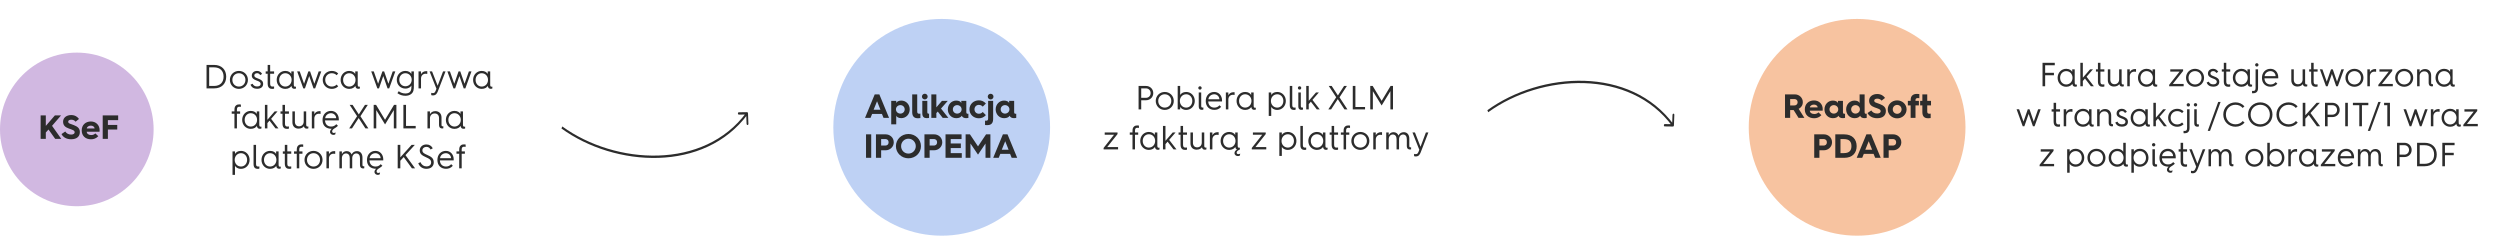
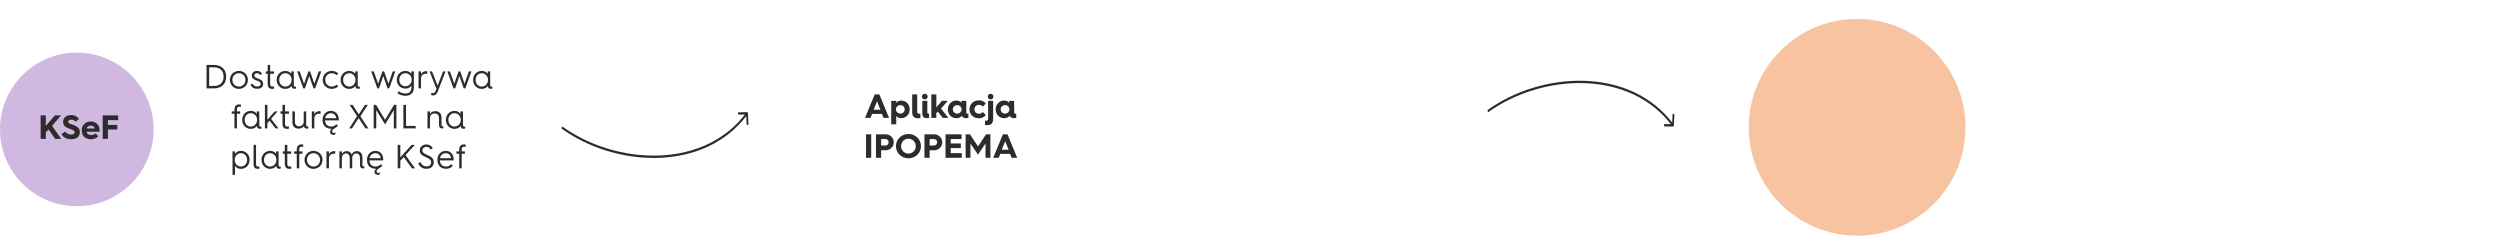
<svg xmlns="http://www.w3.org/2000/svg" width="1188" height="114" viewBox="0 0 1188 114" fill="none">
  <path d="M98.148 42V30.848H101.732C105.348 30.848 107.492 33.136 107.492 36.432C107.492 39.728 105.364 42 101.748 42H98.148ZM99.396 40.848H101.652C104.756 40.848 106.244 39.024 106.244 36.432C106.244 33.824 104.756 32 101.636 32H99.396V40.848ZM109.236 37.968C109.236 35.504 111.156 33.696 113.524 33.696C115.892 33.696 117.812 35.504 117.812 37.968C117.812 40.432 115.892 42.24 113.524 42.24C111.156 42.24 109.236 40.432 109.236 37.968ZM110.42 37.968C110.42 39.776 111.732 41.136 113.524 41.136C115.316 41.136 116.628 39.776 116.628 37.968C116.628 36.16 115.316 34.8 113.524 34.8C111.732 34.8 110.42 36.16 110.42 37.968ZM119.043 40.208L120.051 39.792C120.371 40.576 121.107 41.088 122.131 41.088C123.411 41.088 123.859 40.544 123.859 39.888C123.859 39.04 123.155 38.688 121.923 38.256C120.611 37.776 119.651 37.184 119.651 35.936C119.651 34.608 120.674 33.696 122.163 33.696C123.203 33.696 124.067 34.24 124.547 35.12L123.635 35.696C123.363 35.136 122.803 34.784 122.195 34.784C121.315 34.784 120.835 35.296 120.835 35.872C120.835 36.624 121.523 36.896 122.499 37.264C124.211 37.888 125.043 38.496 125.043 39.904C125.043 41.264 124.051 42.192 122.147 42.192C120.707 42.192 119.507 41.536 119.043 40.208ZM127.194 39.744V35.04H126.25V33.936H127.194V30.848H128.378V33.936H130.25V35.04H128.378V39.744C128.378 40.784 128.73 41.136 129.498 41.136C129.722 41.136 129.946 41.136 130.25 41.088V42.112C130.042 42.208 129.69 42.24 129.354 42.24C128.442 42.24 127.194 41.92 127.194 39.744ZM131.486 37.968C131.486 35.504 133.31 33.696 135.566 33.696C137.15 33.696 138.03 34.448 138.43 35.136V33.936H139.614V40.192C139.614 40.896 139.774 41.2 140.222 41.2C140.334 41.2 140.526 41.184 140.638 41.168V42.064C140.382 42.176 140.142 42.192 139.886 42.192C139.63 42.192 139.31 42.16 139.038 41.968C138.782 41.776 138.558 41.44 138.494 40.816C138.03 41.536 137.118 42.24 135.566 42.24C133.31 42.24 131.486 40.432 131.486 37.968ZM132.67 37.968C132.67 39.776 133.902 41.136 135.566 41.136C137.294 41.136 138.574 39.776 138.574 37.968C138.574 36.16 137.294 34.8 135.566 34.8C133.902 34.8 132.67 36.16 132.67 37.968ZM144.125 42L141.213 33.936H142.429L144.493 39.808L146.525 33.936H147.357L149.373 39.808L151.437 33.936H152.669L149.757 42H148.973L146.941 36.128L144.909 42H144.125ZM153.361 37.968C153.361 35.504 155.281 33.696 157.649 33.696C158.865 33.696 159.921 34.112 160.705 34.912L159.985 35.744C159.377 35.12 158.561 34.8 157.649 34.8C155.857 34.8 154.545 36.16 154.545 37.968C154.545 39.776 155.857 41.136 157.649 41.136C158.561 41.136 159.377 40.816 159.985 40.192L160.705 41.024C159.921 41.824 158.865 42.24 157.649 42.24C155.281 42.24 153.361 40.432 153.361 37.968ZM161.861 37.968C161.861 35.504 163.685 33.696 165.941 33.696C167.525 33.696 168.405 34.448 168.805 35.136V33.936H169.989V40.192C169.989 40.896 170.149 41.2 170.597 41.2C170.709 41.2 170.901 41.184 171.013 41.168V42.064C170.757 42.176 170.517 42.192 170.261 42.192C170.005 42.192 169.685 42.16 169.413 41.968C169.157 41.776 168.933 41.44 168.869 40.816C168.405 41.536 167.493 42.24 165.941 42.24C163.685 42.24 161.861 40.432 161.861 37.968ZM163.045 37.968C163.045 39.776 164.277 41.136 165.941 41.136C167.669 41.136 168.949 39.776 168.949 37.968C168.949 36.16 167.669 34.8 165.941 34.8C164.277 34.8 163.045 36.16 163.045 37.968ZM179.313 42L176.401 33.936H177.617L179.681 39.808L181.713 33.936H182.545L184.561 39.808L186.625 33.936H187.857L184.945 42H184.161L182.129 36.128L180.097 42H179.313ZM189.461 43.344C190.389 44.016 191.349 44.416 192.661 44.416C193.461 44.416 194.165 44.224 194.661 43.824C195.397 43.216 195.493 42.208 195.493 41.328V40.656C195.093 41.344 194.213 42.096 192.629 42.096C190.373 42.096 188.549 40.336 188.549 37.904C188.549 35.472 190.373 33.696 192.629 33.696C194.213 33.696 195.093 34.448 195.493 35.136V33.936H196.677V40.656C196.677 42.4 196.597 43.728 195.397 44.672C194.709 45.216 193.733 45.52 192.677 45.52C191.237 45.52 189.957 45.088 188.853 44.288L189.461 43.344ZM189.733 37.904C189.733 39.68 190.965 40.992 192.629 40.992C194.357 40.992 195.637 39.68 195.637 37.904C195.637 36.128 194.357 34.8 192.629 34.8C190.965 34.8 189.733 36.128 189.733 37.904ZM198.885 42V33.936H200.069V35.296C200.469 34.432 201.333 33.808 202.549 33.808C202.725 33.808 202.933 33.824 203.045 33.84V35.12C202.853 35.072 202.581 35.04 202.245 35.04C200.997 35.04 200.069 35.952 200.069 37.312V42H198.885ZM204.919 44.112C205.175 44.208 205.447 44.24 205.719 44.24C205.959 44.24 206.183 44.208 206.407 44.064C206.631 43.904 206.839 43.616 207.047 43.088L207.399 42.176L204.135 33.936H205.319L207.975 40.736L210.535 33.936H211.719L208.071 43.376C207.879 43.872 207.639 44.352 207.287 44.736C206.871 45.168 206.327 45.344 205.719 45.344C205.447 45.344 205.143 45.296 204.919 45.2V44.112ZM215.5 42L212.588 33.936H213.804L215.868 39.808L217.9 33.936H218.732L220.748 39.808L222.812 33.936H224.044L221.132 42H220.348L218.316 36.128L216.284 42H215.5ZM224.815 37.968C224.815 35.504 226.639 33.696 228.895 33.696C230.479 33.696 231.359 34.448 231.759 35.136V33.936H232.943V40.192C232.943 40.896 233.102 41.2 233.551 41.2C233.663 41.2 233.855 41.184 233.967 41.168V42.064C233.711 42.176 233.47 42.192 233.215 42.192C232.959 42.192 232.639 42.16 232.367 41.968C232.111 41.776 231.887 41.44 231.823 40.816C231.359 41.536 230.447 42.24 228.895 42.24C226.639 42.24 224.815 40.432 224.815 37.968ZM225.999 37.968C225.999 39.776 227.231 41.136 228.895 41.136C230.623 41.136 231.903 39.776 231.903 37.968C231.903 36.16 230.623 34.8 228.895 34.8C227.231 34.8 225.999 36.16 225.999 37.968ZM111.406 61V54.04H110.11V52.936H111.406V52.264C111.406 51.08 111.662 50.504 112.19 50.072C112.686 49.64 113.326 49.608 113.838 49.608C114.062 49.608 114.334 49.64 114.462 49.672V50.792C114.222 50.728 113.95 50.712 113.71 50.712C112.942 50.712 112.59 51.08 112.59 52.104V52.936H114.11V54.04H112.59V61H111.406ZM115.08 56.968C115.08 54.504 116.904 52.696 119.16 52.696C120.744 52.696 121.624 53.448 122.024 54.136V52.936H123.208V59.192C123.208 59.896 123.368 60.2 123.816 60.2C123.928 60.2 124.12 60.184 124.232 60.168V61.064C123.976 61.176 123.736 61.192 123.48 61.192C123.224 61.192 122.904 61.16 122.632 60.968C122.376 60.776 122.152 60.44 122.088 59.816C121.624 60.536 120.712 61.24 119.16 61.24C116.904 61.24 115.08 59.432 115.08 56.968ZM116.264 56.968C116.264 58.776 117.496 60.136 119.16 60.136C120.888 60.136 122.168 58.776 122.168 56.968C122.168 55.16 120.888 53.8 119.16 53.8C117.496 53.8 116.264 55.16 116.264 56.968ZM125.885 61V49.848H127.069V56.92L130.525 52.936H131.885L128.829 56.472L132.317 61H130.909L128.077 57.32L127.069 58.488V61H125.885ZM134.241 58.744V54.04H133.297V52.936H134.241V49.848H135.425V52.936H137.297V54.04H135.425V58.744C135.425 59.784 135.777 60.136 136.545 60.136C136.769 60.136 136.993 60.136 137.297 60.088V61.112C137.089 61.208 136.737 61.24 136.401 61.24C135.489 61.24 134.241 60.92 134.241 58.744ZM138.946 58.088V52.936H140.13V57.832C140.13 59.176 140.882 60.024 142.13 60.024C143.41 60.024 144.322 59.112 144.322 57.752V52.936H145.506V59.128C145.506 59.832 145.666 60.136 146.114 60.136C146.226 60.136 146.418 60.12 146.53 60.104V61C146.274 61.128 146.034 61.128 145.778 61.128C145.474 61.128 145.074 61.08 144.786 60.76C144.626 60.584 144.482 60.328 144.418 59.96C144.05 60.52 143.25 61.128 141.842 61.128C140.049 61.128 138.946 59.896 138.946 58.088ZM148.182 61V52.936H149.366V54.296C149.766 53.432 150.63 52.808 151.846 52.808C152.022 52.808 152.23 52.824 152.342 52.84V54.12C152.15 54.072 151.878 54.04 151.542 54.04C150.294 54.04 149.366 54.952 149.366 56.312V61H148.182ZM153.268 57.064V57C153.268 54.392 154.996 52.696 157.3 52.696C159.54 52.696 161.012 54.488 161.012 56.712C161.012 56.712 161.012 56.984 160.996 57.224H154.452C154.516 59 155.636 60.136 157.332 60.136C158.5 60.136 159.14 59.72 159.812 59.016L160.596 59.784C160.292 60.104 159.828 60.456 159.332 60.776C158.692 61.192 157.844 61.592 157.844 62.456C157.844 62.952 158.212 63.176 158.612 63.176C158.932 63.176 159.22 63.096 159.508 62.936L159.3 63.88C159.012 64.024 158.74 64.104 158.42 64.104C157.636 64.104 156.836 63.576 156.836 62.68C156.836 62.056 157.204 61.56 157.652 61.208H157.636C155.012 61.208 153.268 59.8 153.268 57.064ZM154.532 56.184H159.748C159.748 54.888 158.66 53.8 157.3 53.8C155.828 53.8 154.612 54.872 154.532 56.184ZM165.942 61L169.686 55.224L166.166 49.848H167.558L170.502 54.376L173.43 49.848H174.774L171.27 55.24L175.046 61H173.638L170.438 56.104L167.27 61H165.942ZM177.57 61V49.848H178.722L182.978 56.92L187.234 49.848H188.37V61H187.138V52.312L182.978 59.128L178.802 52.328V61H177.57ZM191.695 61V49.848H192.943V59.848H197.535V61H191.695ZM203.135 61V52.936H204.319V54.296C204.735 53.432 205.615 52.808 206.863 52.808C208.687 52.808 209.807 54.04 209.807 55.848V59.176C209.807 59.8 209.887 60.024 210.367 60.024C210.463 60.024 210.575 60.008 210.671 59.992V60.968C210.511 61.032 210.319 61.048 210.159 61.048C209.551 61.048 208.623 60.888 208.623 59.256V56.104C208.623 54.76 207.839 53.912 206.559 53.912C205.247 53.912 204.319 54.824 204.319 56.184V61H203.135ZM211.877 56.968C211.877 54.504 213.701 52.696 215.957 52.696C217.541 52.696 218.421 53.448 218.821 54.136V52.936H220.005V59.192C220.005 59.896 220.165 60.2 220.613 60.2C220.725 60.2 220.917 60.184 221.029 60.168V61.064C220.773 61.176 220.533 61.192 220.277 61.192C220.021 61.192 219.701 61.16 219.429 60.968C219.173 60.776 218.949 60.44 218.885 59.816C218.421 60.536 217.509 61.24 215.957 61.24C213.701 61.24 211.877 59.432 211.877 56.968ZM213.061 56.968C213.061 58.776 214.293 60.136 215.957 60.136C217.685 60.136 218.965 58.776 218.965 56.968C218.965 55.16 217.685 53.8 215.957 53.8C214.293 53.8 213.061 55.16 213.061 56.968ZM110.487 83.088V71.936H111.671V73.136C112.071 72.448 112.951 71.696 114.535 71.696C116.791 71.696 118.615 73.504 118.615 75.968C118.615 78.432 116.791 80.24 114.535 80.24C112.951 80.24 112.071 79.488 111.671 78.8V83.088H110.487ZM111.527 75.968C111.527 77.776 112.807 79.136 114.535 79.136C116.199 79.136 117.431 77.776 117.431 75.968C117.431 74.16 116.199 72.8 114.535 72.8C112.807 72.8 111.527 74.16 111.527 75.968ZM120.487 77.968V68.848H121.671V77.888C121.671 78.768 121.927 79.136 122.679 79.136C122.871 79.136 123.079 79.136 123.255 79.104V80.112C123.063 80.224 122.775 80.24 122.519 80.24C121.719 80.24 120.487 80.048 120.487 77.968ZM124.26 75.968C124.26 73.504 126.084 71.696 128.34 71.696C129.924 71.696 130.804 72.448 131.204 73.136V71.936H132.388V78.192C132.388 78.896 132.548 79.2 132.996 79.2C133.108 79.2 133.3 79.184 133.412 79.168V80.064C133.156 80.176 132.916 80.192 132.66 80.192C132.404 80.192 132.084 80.16 131.812 79.968C131.556 79.776 131.332 79.44 131.268 78.816C130.804 79.536 129.892 80.24 128.34 80.24C126.084 80.24 124.26 78.432 124.26 75.968ZM125.444 75.968C125.444 77.776 126.676 79.136 128.34 79.136C130.068 79.136 131.348 77.776 131.348 75.968C131.348 74.16 130.068 72.8 128.34 72.8C126.676 72.8 125.444 74.16 125.444 75.968ZM135.343 77.744V73.04H134.399V71.936H135.343V68.848H136.527V71.936H138.399V73.04H136.527V77.744C136.527 78.784 136.879 79.136 137.647 79.136C137.871 79.136 138.095 79.136 138.399 79.088V80.112C138.191 80.208 137.839 80.24 137.503 80.24C136.591 80.24 135.343 79.92 135.343 77.744ZM141.023 80V73.04H139.727V71.936H141.023V71.264C141.023 70.08 141.279 69.504 141.807 69.072C142.303 68.64 142.943 68.608 143.455 68.608C143.679 68.608 143.951 68.64 144.079 68.672V69.792C143.839 69.728 143.567 69.712 143.327 69.712C142.559 69.712 142.207 70.08 142.207 71.104V71.936H143.727V73.04H142.207V80H141.023ZM144.697 75.968C144.697 73.504 146.617 71.696 148.985 71.696C151.353 71.696 153.273 73.504 153.273 75.968C153.273 78.432 151.353 80.24 148.985 80.24C146.617 80.24 144.697 78.432 144.697 75.968ZM145.881 75.968C145.881 77.776 147.193 79.136 148.985 79.136C150.777 79.136 152.089 77.776 152.089 75.968C152.089 74.16 150.777 72.8 148.985 72.8C147.193 72.8 145.881 74.16 145.881 75.968ZM155.127 80V71.936H156.311V73.296C156.711 72.432 157.575 71.808 158.791 71.808C158.967 71.808 159.175 71.824 159.287 71.84V73.12C159.095 73.072 158.823 73.04 158.487 73.04C157.239 73.04 156.311 73.952 156.311 75.312V80H155.127ZM161.284 80V71.936H162.468V73.296C162.836 72.432 163.62 71.808 164.74 71.808C165.892 71.808 166.708 72.416 167.108 73.408C167.556 72.416 168.436 71.808 169.62 71.808C171.252 71.808 172.244 73.04 172.244 74.848V78.176C172.244 78.8 172.34 79.024 172.804 79.024C172.9 79.024 173.012 79.008 173.108 78.992V79.968C172.948 80.032 172.756 80.048 172.596 80.048C171.988 80.048 171.06 79.888 171.06 78.256V75.104C171.06 73.76 170.404 72.912 169.3 72.912C168.196 72.912 167.38 73.824 167.38 75.184V80H166.196V75.104C166.196 73.76 165.54 72.912 164.404 72.912C163.3 72.912 162.468 73.824 162.468 75.184V80H161.284ZM174.385 76.064V76C174.385 73.392 176.113 71.696 178.417 71.696C180.657 71.696 182.129 73.488 182.129 75.712C182.129 75.712 182.129 75.984 182.113 76.224H175.569C175.633 78 176.753 79.136 178.449 79.136C179.617 79.136 180.257 78.72 180.929 78.016L181.713 78.784C181.409 79.104 180.945 79.456 180.449 79.776C179.809 80.192 178.961 80.592 178.961 81.456C178.961 81.952 179.329 82.176 179.729 82.176C180.049 82.176 180.337 82.096 180.625 81.936L180.417 82.88C180.129 83.024 179.857 83.104 179.537 83.104C178.753 83.104 177.953 82.576 177.953 81.68C177.953 81.056 178.321 80.56 178.769 80.208H178.753C176.129 80.208 174.385 78.8 174.385 76.064ZM175.649 75.184H180.865C180.865 73.888 179.777 72.8 178.417 72.8C176.945 72.8 175.729 73.872 175.649 75.184ZM188.984 80V68.848H190.232V74.768L195.592 68.848H197.128L192.68 73.712L197.256 80H195.752L191.848 74.624L190.232 76.384V80H188.984ZM198.762 77.552L199.834 77.056C200.33 78.384 201.386 79.072 202.634 79.072C204.138 79.072 204.874 78.24 204.874 77.184C204.874 75.872 203.962 75.408 202.41 74.704C200.714 73.936 199.466 73.248 199.466 71.488C199.466 69.84 200.81 68.64 202.618 68.64C204.09 68.64 205.05 69.36 205.658 70.464L204.618 71.056C204.218 70.288 203.626 69.792 202.602 69.792C201.578 69.792 200.714 70.48 200.714 71.456C200.714 72.576 201.658 73.024 203.002 73.616C205.05 74.512 206.122 75.28 206.122 77.168C206.122 78.896 204.906 80.224 202.618 80.224C200.858 80.224 199.402 79.312 198.762 77.552ZM207.854 76.064V76C207.854 73.392 209.582 71.696 211.886 71.696C214.126 71.696 215.598 73.488 215.598 75.712C215.598 75.712 215.598 75.984 215.582 76.224H209.038C209.102 78 210.222 79.136 211.918 79.136C213.086 79.136 213.726 78.72 214.398 78.016L215.182 78.784C214.174 79.904 213.086 80.208 211.918 80.208C209.518 80.208 207.854 78.576 207.854 76.064ZM209.118 75.184H214.334C214.334 73.888 213.246 72.8 211.886 72.8C210.414 72.8 209.198 73.872 209.118 75.184ZM218.211 80V73.04H216.915V71.936H218.211V71.264C218.211 70.08 218.467 69.504 218.995 69.072C219.491 68.64 220.131 68.608 220.643 68.608C220.867 68.608 221.139 68.64 221.267 68.672V69.792C221.027 69.728 220.755 69.712 220.515 69.712C219.747 69.712 219.395 70.08 219.395 71.104V71.936H220.915V73.04H219.395V80H218.211Z" fill="#2C2C2C" />
-   <path d="M541.055 52V40.848H544.623C546.495 40.848 548.031 42.288 548.031 44.24C548.031 46.208 546.495 47.632 544.623 47.632H542.303V52H541.055ZM542.303 46.48H544.575C545.839 46.48 546.783 45.52 546.783 44.24C546.783 42.96 545.839 42 544.575 42H542.303V46.48ZM549.205 47.968C549.205 45.504 551.125 43.696 553.493 43.696C555.861 43.696 557.781 45.504 557.781 47.968C557.781 50.432 555.861 52.24 553.493 52.24C551.125 52.24 549.205 50.432 549.205 47.968ZM550.389 47.968C550.389 49.776 551.701 51.136 553.493 51.136C555.285 51.136 556.597 49.776 556.597 47.968C556.597 46.16 555.285 44.8 553.493 44.8C551.701 44.8 550.389 46.16 550.389 47.968ZM559.635 52V40.848H560.819V45.136C561.219 44.448 562.099 43.696 563.683 43.696C565.939 43.696 567.763 45.504 567.763 47.968C567.763 50.432 565.939 52.24 563.683 52.24C562.099 52.24 561.219 51.488 560.819 50.8V52H559.635ZM560.675 47.968C560.675 49.776 561.955 51.136 563.683 51.136C565.347 51.136 566.579 49.776 566.579 47.968C566.579 46.16 565.347 44.8 563.683 44.8C561.955 44.8 560.675 46.16 560.675 47.968ZM569.636 50.48V43.936H570.82V50.272C570.82 50.864 570.964 51.12 571.428 51.12C571.54 51.12 571.732 51.104 571.844 51.088V52.064C571.588 52.176 571.348 52.192 571.092 52.192C570.516 52.192 569.636 52.032 569.636 50.48ZM570.228 42.592C569.812 42.592 569.428 42.256 569.428 41.792C569.428 41.328 569.812 40.992 570.228 40.992C570.644 40.992 571.028 41.328 571.028 41.792C571.028 42.256 570.644 42.592 570.228 42.592ZM572.971 48.064V48C572.971 45.392 574.699 43.696 577.003 43.696C579.243 43.696 580.715 45.488 580.715 47.712C580.715 47.712 580.715 47.984 580.699 48.224H574.155C574.219 50 575.339 51.136 577.035 51.136C578.203 51.136 578.843 50.72 579.515 50.016L580.299 50.784C579.291 51.904 578.203 52.208 577.035 52.208C574.635 52.208 572.971 50.576 572.971 48.064ZM574.235 47.184H579.451C579.451 45.888 578.363 44.8 577.003 44.8C575.531 44.8 574.315 45.872 574.235 47.184ZM582.526 52V43.936H583.71V45.296C584.11 44.432 584.974 43.808 586.19 43.808C586.366 43.808 586.574 43.824 586.686 43.84V45.12C586.494 45.072 586.222 45.04 585.886 45.04C584.638 45.04 583.71 45.952 583.71 47.312V52H582.526ZM587.611 47.968C587.611 45.504 589.435 43.696 591.691 43.696C593.275 43.696 594.155 44.448 594.555 45.136V43.936H595.739V50.192C595.739 50.896 595.899 51.2 596.347 51.2C596.459 51.2 596.651 51.184 596.763 51.168V52.064C596.507 52.176 596.267 52.192 596.011 52.192C595.755 52.192 595.435 52.16 595.163 51.968C594.907 51.776 594.683 51.44 594.619 50.816C594.155 51.536 593.243 52.24 591.691 52.24C589.435 52.24 587.611 50.432 587.611 47.968ZM588.795 47.968C588.795 49.776 590.027 51.136 591.691 51.136C593.419 51.136 594.699 49.776 594.699 47.968C594.699 46.16 593.419 44.8 591.691 44.8C590.027 44.8 588.795 46.16 588.795 47.968ZM602.901 55.088V43.936H604.085V45.136C604.485 44.448 605.365 43.696 606.949 43.696C609.205 43.696 611.029 45.504 611.029 47.968C611.029 50.432 609.205 52.24 606.949 52.24C605.365 52.24 604.485 51.488 604.085 50.8V55.088H602.901ZM603.941 47.968C603.941 49.776 605.221 51.136 606.949 51.136C608.613 51.136 609.845 49.776 609.845 47.968C609.845 46.16 608.613 44.8 606.949 44.8C605.221 44.8 603.941 46.16 603.941 47.968ZM612.901 49.968V40.848H614.085V49.888C614.085 50.768 614.341 51.136 615.093 51.136C615.285 51.136 615.493 51.136 615.669 51.104V52.112C615.477 52.224 615.189 52.24 614.933 52.24C614.133 52.24 612.901 52.048 612.901 49.968ZM616.964 50.48V43.936H618.148V50.272C618.148 50.864 618.292 51.12 618.756 51.12C618.868 51.12 619.06 51.104 619.172 51.088V52.064C618.916 52.176 618.676 52.192 618.42 52.192C617.844 52.192 616.964 52.032 616.964 50.48ZM617.556 42.592C617.14 42.592 616.756 42.256 616.756 41.792C616.756 41.328 617.14 40.992 617.556 40.992C617.972 40.992 618.356 41.328 618.356 41.792C618.356 42.256 617.972 42.592 617.556 42.592ZM620.729 52V40.848H621.913V47.92L625.369 43.936H626.729L623.673 47.472L627.161 52H625.753L622.921 48.32L621.913 49.488V52H620.729ZM631.208 52L634.952 46.224L631.432 40.848H632.824L635.768 45.376L638.696 40.848H640.04L636.536 46.24L640.312 52H638.904L635.704 47.104L632.536 52H631.208ZM642.836 52V40.848H644.084V50.848H648.676V52H642.836ZM651.148 52V40.848H652.3L656.556 47.92L660.812 40.848H661.948V52H660.716V43.312L656.556 50.128L652.38 43.328V52H651.148ZM524.429 71V70.296L529.373 64.04H524.957V62.936H531.053V63.72L526.141 69.896H531.309V71H524.429ZM538.164 71V64.04H536.868V62.936H538.164V62.264C538.164 61.08 538.42 60.504 538.948 60.072C539.444 59.64 540.084 59.608 540.596 59.608C540.82 59.608 541.092 59.64 541.22 59.672V60.792C540.98 60.728 540.708 60.712 540.468 60.712C539.7 60.712 539.348 61.08 539.348 62.104V62.936H540.868V64.04H539.348V71H538.164ZM541.838 66.968C541.838 64.504 543.662 62.696 545.918 62.696C547.502 62.696 548.382 63.448 548.782 64.136V62.936H549.966V69.192C549.966 69.896 550.126 70.2 550.574 70.2C550.686 70.2 550.878 70.184 550.99 70.168V71.064C550.734 71.176 550.494 71.192 550.238 71.192C549.982 71.192 549.662 71.16 549.39 70.968C549.134 70.776 548.91 70.44 548.846 69.816C548.382 70.536 547.47 71.24 545.918 71.24C543.662 71.24 541.838 69.432 541.838 66.968ZM543.022 66.968C543.022 68.776 544.254 70.136 545.918 70.136C547.646 70.136 548.926 68.776 548.926 66.968C548.926 65.16 547.646 63.8 545.918 63.8C544.254 63.8 543.022 65.16 543.022 66.968ZM552.643 71V59.848H553.827V66.92L557.283 62.936H558.643L555.587 66.472L559.075 71H557.667L554.835 67.32L553.827 68.488V71H552.643ZM560.999 68.744V64.04H560.055V62.936H560.999V59.848H562.183V62.936H564.055V64.04H562.183V68.744C562.183 69.784 562.535 70.136 563.303 70.136C563.527 70.136 563.751 70.136 564.055 70.088V71.112C563.847 71.208 563.495 71.24 563.159 71.24C562.247 71.24 560.999 70.92 560.999 68.744ZM565.703 68.088V62.936H566.887V67.832C566.887 69.176 567.639 70.024 568.887 70.024C570.167 70.024 571.079 69.112 571.079 67.752V62.936H572.263V69.128C572.263 69.832 572.423 70.136 572.871 70.136C572.983 70.136 573.175 70.12 573.287 70.104V71C573.031 71.128 572.791 71.128 572.535 71.128C572.231 71.128 571.831 71.08 571.543 70.76C571.383 70.584 571.239 70.328 571.175 69.96C570.807 70.52 570.007 71.128 568.599 71.128C566.807 71.128 565.703 69.896 565.703 68.088ZM574.94 71V62.936H576.124V64.296C576.524 63.432 577.388 62.808 578.604 62.808C578.78 62.808 578.988 62.824 579.1 62.84V64.12C578.908 64.072 578.636 64.04 578.3 64.04C577.052 64.04 576.124 64.952 576.124 66.312V71H574.94ZM580.025 66.968C580.025 64.504 581.849 62.696 584.105 62.696C585.689 62.696 586.569 63.448 586.969 64.136V62.936H588.153V69.192C588.153 69.896 588.313 70.2 588.761 70.2C588.873 70.2 589.065 70.184 589.177 70.168V71.064C588.441 71.336 587.641 71.864 587.641 72.52C587.641 73.016 588.025 73.24 588.441 73.24C588.777 73.24 589.081 73.16 589.369 73L589.161 73.944C588.873 74.088 588.569 74.168 588.249 74.168C587.433 74.168 586.633 73.64 586.633 72.744C586.633 71.96 587.193 71.368 587.849 71.112C587.753 71.08 587.673 71.032 587.577 70.968C587.321 70.776 587.097 70.44 587.033 69.816C586.569 70.536 585.657 71.24 584.105 71.24C581.849 71.24 580.025 69.432 580.025 66.968ZM581.209 66.968C581.209 68.776 582.441 70.136 584.105 70.136C585.833 70.136 587.113 68.776 587.113 66.968C587.113 65.16 585.833 63.8 584.105 63.8C582.441 63.8 581.209 65.16 581.209 66.968ZM594.851 71V70.296L599.795 64.04H595.379V62.936H601.475V63.72L596.563 69.896H601.731V71H594.851ZM607.94 74.088V62.936H609.124V64.136C609.524 63.448 610.404 62.696 611.988 62.696C614.244 62.696 616.068 64.504 616.068 66.968C616.068 69.432 614.244 71.24 611.988 71.24C610.404 71.24 609.524 70.488 609.124 69.8V74.088H607.94ZM608.98 66.968C608.98 68.776 610.26 70.136 611.988 70.136C613.652 70.136 614.884 68.776 614.884 66.968C614.884 65.16 613.652 63.8 611.988 63.8C610.26 63.8 608.98 65.16 608.98 66.968ZM617.94 68.968V59.848H619.124V68.888C619.124 69.768 619.38 70.136 620.132 70.136C620.324 70.136 620.532 70.136 620.708 70.104V71.112C620.516 71.224 620.228 71.24 619.972 71.24C619.172 71.24 617.94 71.048 617.94 68.968ZM621.713 66.968C621.713 64.504 623.537 62.696 625.793 62.696C627.377 62.696 628.257 63.448 628.657 64.136V62.936H629.841V69.192C629.841 69.896 630.001 70.2 630.449 70.2C630.561 70.2 630.753 70.184 630.865 70.168V71.064C630.609 71.176 630.369 71.192 630.113 71.192C629.857 71.192 629.537 71.16 629.265 70.968C629.009 70.776 628.785 70.44 628.721 69.816C628.257 70.536 627.345 71.24 625.793 71.24C623.537 71.24 621.713 69.432 621.713 66.968ZM622.897 66.968C622.897 68.776 624.129 70.136 625.793 70.136C627.521 70.136 628.801 68.776 628.801 66.968C628.801 65.16 627.521 63.8 625.793 63.8C624.129 63.8 622.897 65.16 622.897 66.968ZM632.796 68.744V64.04H631.852V62.936H632.796V59.848H633.98V62.936H635.852V64.04H633.98V68.744C633.98 69.784 634.332 70.136 635.1 70.136C635.324 70.136 635.548 70.136 635.852 70.088V71.112C635.644 71.208 635.292 71.24 634.956 71.24C634.044 71.24 632.796 70.92 632.796 68.744ZM638.476 71V64.04H637.18V62.936H638.476V62.264C638.476 61.08 638.732 60.504 639.26 60.072C639.756 59.64 640.396 59.608 640.908 59.608C641.132 59.608 641.404 59.64 641.532 59.672V60.792C641.292 60.728 641.02 60.712 640.78 60.712C640.012 60.712 639.66 61.08 639.66 62.104V62.936H641.18V64.04H639.66V71H638.476ZM642.15 66.968C642.15 64.504 644.07 62.696 646.438 62.696C648.806 62.696 650.726 64.504 650.726 66.968C650.726 69.432 648.806 71.24 646.438 71.24C644.07 71.24 642.15 69.432 642.15 66.968ZM643.334 66.968C643.334 68.776 644.646 70.136 646.438 70.136C648.23 70.136 649.542 68.776 649.542 66.968C649.542 65.16 648.23 63.8 646.438 63.8C644.646 63.8 643.334 65.16 643.334 66.968ZM652.581 71V62.936H653.765V64.296C654.165 63.432 655.029 62.808 656.245 62.808C656.421 62.808 656.629 62.824 656.741 62.84V64.12C656.549 64.072 656.277 64.04 655.941 64.04C654.693 64.04 653.765 64.952 653.765 66.312V71H652.581ZM658.737 71V62.936H659.921V64.296C660.289 63.432 661.073 62.808 662.193 62.808C663.345 62.808 664.161 63.416 664.561 64.408C665.009 63.416 665.889 62.808 667.073 62.808C668.705 62.808 669.697 64.04 669.697 65.848V69.176C669.697 69.8 669.793 70.024 670.257 70.024C670.353 70.024 670.465 70.008 670.561 69.992V70.968C670.401 71.032 670.209 71.048 670.049 71.048C669.441 71.048 668.513 70.888 668.513 69.256V66.104C668.513 64.76 667.857 63.912 666.753 63.912C665.649 63.912 664.833 64.824 664.833 66.184V71H663.649V66.104C663.649 64.76 662.993 63.912 661.857 63.912C660.753 63.912 659.921 64.824 659.921 66.184V71H658.737ZM671.974 73.112C672.23 73.208 672.502 73.24 672.774 73.24C673.014 73.24 673.238 73.208 673.462 73.064C673.686 72.904 673.894 72.616 674.102 72.088L674.454 71.176L671.19 62.936H672.374L675.03 69.736L677.59 62.936H678.774L675.126 72.376C674.934 72.872 674.694 73.352 674.342 73.736C673.926 74.168 673.382 74.344 672.774 74.344C672.502 74.344 672.198 74.296 671.974 74.2V73.112Z" fill="#2C2C2C" />
-   <path d="M970.609 41V29.848H976.433V31H971.857V34.6H976.033V35.752H971.857V41H970.609ZM977.775 36.968C977.775 34.504 979.599 32.696 981.855 32.696C983.439 32.696 984.319 33.448 984.719 34.136V32.936H985.903V39.192C985.903 39.896 986.063 40.2 986.511 40.2C986.623 40.2 986.815 40.184 986.927 40.168V41.064C986.671 41.176 986.431 41.192 986.175 41.192C985.919 41.192 985.599 41.16 985.327 40.968C985.071 40.776 984.847 40.44 984.783 39.816C984.319 40.536 983.407 41.24 981.855 41.24C979.599 41.24 977.775 39.432 977.775 36.968ZM978.959 36.968C978.959 38.776 980.191 40.136 981.855 40.136C983.583 40.136 984.863 38.776 984.863 36.968C984.863 35.16 983.583 33.8 981.855 33.8C980.191 33.8 978.959 35.16 978.959 36.968ZM988.581 41V29.848H989.765V36.92L993.221 32.936H994.581L991.525 36.472L995.013 41H993.605L990.773 37.32L989.765 38.488V41H988.581ZM996.936 38.744V34.04H995.992V32.936H996.936V29.848H998.12V32.936H999.992V34.04H998.12V38.744C998.12 39.784 998.472 40.136 999.24 40.136C999.464 40.136 999.688 40.136 999.992 40.088V41.112C999.784 41.208 999.432 41.24 999.096 41.24C998.184 41.24 996.936 40.92 996.936 38.744ZM1001.64 38.088V32.936H1002.82V37.832C1002.82 39.176 1003.58 40.024 1004.82 40.024C1006.1 40.024 1007.02 39.112 1007.02 37.752V32.936H1008.2V39.128C1008.2 39.832 1008.36 40.136 1008.81 40.136C1008.92 40.136 1009.11 40.12 1009.22 40.104V41C1008.97 41.128 1008.73 41.128 1008.47 41.128C1008.17 41.128 1007.77 41.08 1007.48 40.76C1007.32 40.584 1007.18 40.328 1007.11 39.96C1006.74 40.52 1005.94 41.128 1004.54 41.128C1002.74 41.128 1001.64 39.896 1001.64 38.088ZM1010.88 41V32.936H1012.06V34.296C1012.46 33.432 1013.33 32.808 1014.54 32.808C1014.72 32.808 1014.93 32.824 1015.04 32.84V34.12C1014.85 34.072 1014.57 34.04 1014.24 34.04C1012.99 34.04 1012.06 34.952 1012.06 36.312V41H1010.88ZM1015.96 36.968C1015.96 34.504 1017.79 32.696 1020.04 32.696C1021.63 32.696 1022.51 33.448 1022.91 34.136V32.936H1024.09V39.192C1024.09 39.896 1024.25 40.2 1024.7 40.2C1024.81 40.2 1025 40.184 1025.11 40.168V41.064C1024.86 41.176 1024.62 41.192 1024.36 41.192C1024.11 41.192 1023.79 41.16 1023.51 40.968C1023.26 40.776 1023.03 40.44 1022.97 39.816C1022.51 40.536 1021.59 41.24 1020.04 41.24C1017.79 41.24 1015.96 39.432 1015.96 36.968ZM1017.15 36.968C1017.15 38.776 1018.38 40.136 1020.04 40.136C1021.77 40.136 1023.05 38.776 1023.05 36.968C1023.05 35.16 1021.77 33.8 1020.04 33.8C1018.38 33.8 1017.15 35.16 1017.15 36.968ZM1030.79 41V40.296L1035.73 34.04H1031.32V32.936H1037.41V33.72L1032.5 39.896H1037.67V41H1030.79ZM1038.79 36.968C1038.79 34.504 1040.71 32.696 1043.08 32.696C1045.45 32.696 1047.37 34.504 1047.37 36.968C1047.37 39.432 1045.45 41.24 1043.08 41.24C1040.71 41.24 1038.79 39.432 1038.79 36.968ZM1039.98 36.968C1039.98 38.776 1041.29 40.136 1043.08 40.136C1044.87 40.136 1046.18 38.776 1046.18 36.968C1046.18 35.16 1044.87 33.8 1043.08 33.8C1041.29 33.8 1039.98 35.16 1039.98 36.968ZM1048.6 39.208L1049.61 38.792C1049.93 39.576 1050.66 40.088 1051.69 40.088C1052.97 40.088 1053.41 39.544 1053.41 38.888C1053.41 38.04 1052.71 37.688 1051.48 37.256C1050.17 36.776 1049.21 36.184 1049.21 34.936C1049.21 33.608 1050.23 32.696 1051.72 32.696C1052.76 32.696 1053.62 33.24 1054.1 34.12L1053.19 34.696C1052.92 34.136 1052.36 33.784 1051.75 33.784C1050.87 33.784 1050.39 34.296 1050.39 34.872C1050.39 35.624 1051.08 35.896 1052.05 36.264C1053.77 36.888 1054.6 37.496 1054.6 38.904C1054.6 40.264 1053.61 41.192 1051.7 41.192C1050.26 41.192 1049.06 40.536 1048.6 39.208ZM1056.75 38.744V34.04H1055.8V32.936H1056.75V29.848H1057.93V32.936H1059.8V34.04H1057.93V38.744C1057.93 39.784 1058.28 40.136 1059.05 40.136C1059.28 40.136 1059.5 40.136 1059.8 40.088V41.112C1059.6 41.208 1059.24 41.24 1058.91 41.24C1058 41.24 1056.75 40.92 1056.75 38.744ZM1061.04 36.968C1061.04 34.504 1062.87 32.696 1065.12 32.696C1066.71 32.696 1067.59 33.448 1067.99 34.136V32.936H1069.17V39.192C1069.17 39.896 1069.33 40.2 1069.78 40.2C1069.89 40.2 1070.08 40.184 1070.19 40.168V41.064C1069.94 41.176 1069.7 41.192 1069.44 41.192C1069.19 41.192 1068.87 41.16 1068.59 40.968C1068.34 40.776 1068.11 40.44 1068.05 39.816C1067.59 40.536 1066.67 41.24 1065.12 41.24C1062.87 41.24 1061.04 39.432 1061.04 36.968ZM1062.23 36.968C1062.23 38.776 1063.46 40.136 1065.12 40.136C1066.85 40.136 1068.13 38.776 1068.13 36.968C1068.13 35.16 1066.85 33.8 1065.12 33.8C1063.46 33.8 1062.23 35.16 1062.23 36.968ZM1072.44 31.624C1072.02 31.624 1071.64 31.288 1071.64 30.824C1071.64 30.36 1072.02 30.024 1072.44 30.024C1072.85 30.024 1073.24 30.36 1073.24 30.824C1073.24 31.288 1072.85 31.624 1072.44 31.624ZM1071.85 41.832V32.936H1073.03V41.832C1073.03 44.008 1071.64 44.328 1070.6 44.328C1070.44 44.328 1070.26 44.312 1070.17 44.296V43.176C1070.34 43.208 1070.55 43.224 1070.73 43.224C1071.49 43.224 1071.85 42.856 1071.85 41.832ZM1074.88 37.064V37C1074.88 34.392 1076.61 32.696 1078.92 32.696C1081.16 32.696 1082.63 34.488 1082.63 36.712C1082.63 36.712 1082.63 36.984 1082.61 37.224H1076.07C1076.13 39 1077.25 40.136 1078.95 40.136C1080.12 40.136 1080.76 39.72 1081.43 39.016L1082.21 39.784C1081.2 40.904 1080.12 41.208 1078.95 41.208C1076.55 41.208 1074.88 39.576 1074.88 37.064ZM1076.15 36.184H1081.36C1081.36 34.888 1080.28 33.8 1078.92 33.8C1077.44 33.8 1076.23 34.872 1076.15 36.184ZM1088.83 38.088V32.936H1090.01V37.832C1090.01 39.176 1090.76 40.024 1092.01 40.024C1093.29 40.024 1094.2 39.112 1094.2 37.752V32.936H1095.39V39.128C1095.39 39.832 1095.55 40.136 1096 40.136C1096.11 40.136 1096.3 40.12 1096.41 40.104V41C1096.16 41.128 1095.92 41.128 1095.66 41.128C1095.36 41.128 1094.96 41.08 1094.67 40.76C1094.51 40.584 1094.36 40.328 1094.3 39.96C1093.93 40.52 1093.13 41.128 1091.72 41.128C1089.93 41.128 1088.83 39.896 1088.83 38.088ZM1098.26 38.744V34.04H1097.32V32.936H1098.26V29.848H1099.45V32.936H1101.32V34.04H1099.45V38.744C1099.45 39.784 1099.8 40.136 1100.57 40.136C1100.79 40.136 1101.02 40.136 1101.32 40.088V41.112C1101.11 41.208 1100.76 41.24 1100.42 41.24C1099.51 41.24 1098.26 40.92 1098.26 38.744ZM1105.3 41L1102.39 32.936H1103.61L1105.67 38.808L1107.7 32.936H1108.54L1110.55 38.808L1112.62 32.936H1113.85L1110.94 41H1110.15L1108.12 35.128L1106.09 41H1105.3ZM1114.54 36.968C1114.54 34.504 1116.46 32.696 1118.83 32.696C1121.2 32.696 1123.12 34.504 1123.12 36.968C1123.12 39.432 1121.2 41.24 1118.83 41.24C1116.46 41.24 1114.54 39.432 1114.54 36.968ZM1115.73 36.968C1115.73 38.776 1117.04 40.136 1118.83 40.136C1120.62 40.136 1121.93 38.776 1121.93 36.968C1121.93 35.16 1120.62 33.8 1118.83 33.8C1117.04 33.8 1115.73 35.16 1115.73 36.968ZM1124.97 41V32.936H1126.16V34.296C1126.56 33.432 1127.42 32.808 1128.64 32.808C1128.81 32.808 1129.02 32.824 1129.13 32.84V34.12C1128.94 34.072 1128.67 34.04 1128.33 34.04C1127.08 34.04 1126.16 34.952 1126.16 36.312V41H1124.97ZM1130.18 41V40.296L1135.12 34.04H1130.71V32.936H1136.8V33.72L1131.89 39.896H1137.06V41H1130.18ZM1138.18 36.968C1138.18 34.504 1140.1 32.696 1142.47 32.696C1144.84 32.696 1146.76 34.504 1146.76 36.968C1146.76 39.432 1144.84 41.24 1142.47 41.24C1140.1 41.24 1138.18 39.432 1138.18 36.968ZM1139.37 36.968C1139.37 38.776 1140.68 40.136 1142.47 40.136C1144.26 40.136 1145.57 38.776 1145.57 36.968C1145.57 35.16 1144.26 33.8 1142.47 33.8C1140.68 33.8 1139.37 35.16 1139.37 36.968ZM1148.61 41V32.936H1149.8V34.296C1150.21 33.432 1151.09 32.808 1152.34 32.808C1154.16 32.808 1155.28 34.04 1155.28 35.848V39.176C1155.28 39.8 1155.36 40.024 1155.84 40.024C1155.94 40.024 1156.05 40.008 1156.15 39.992V40.968C1155.99 41.032 1155.8 41.048 1155.64 41.048C1155.03 41.048 1154.1 40.888 1154.1 39.256V36.104C1154.1 34.76 1153.32 33.912 1152.04 33.912C1150.72 33.912 1149.8 34.824 1149.8 36.184V41H1148.61ZM1157.35 36.968C1157.35 34.504 1159.18 32.696 1161.43 32.696C1163.02 32.696 1163.9 33.448 1164.3 34.136V32.936H1165.48V39.192C1165.48 39.896 1165.64 40.2 1166.09 40.2C1166.2 40.2 1166.39 40.184 1166.51 40.168V41.064C1166.25 41.176 1166.01 41.192 1165.75 41.192C1165.5 41.192 1165.18 41.16 1164.91 40.968C1164.65 40.776 1164.43 40.44 1164.36 39.816C1163.9 40.536 1162.99 41.24 1161.43 41.24C1159.18 41.24 1157.35 39.432 1157.35 36.968ZM1158.54 36.968C1158.54 38.776 1159.77 40.136 1161.43 40.136C1163.16 40.136 1164.44 38.776 1164.44 36.968C1164.44 35.16 1163.16 33.8 1161.43 33.8C1159.77 33.8 1158.54 35.16 1158.54 36.968ZM961.196 60L958.284 51.936H959.5L961.564 57.808L963.596 51.936H964.428L966.444 57.808L968.508 51.936H969.74L966.828 60H966.044L964.012 54.128L961.98 60H961.196ZM975.874 57.744V53.04H974.93V51.936H975.874V48.848H977.058V51.936H978.93V53.04H977.058V57.744C977.058 58.784 977.41 59.136 978.178 59.136C978.402 59.136 978.626 59.136 978.93 59.088V60.112C978.722 60.208 978.37 60.24 978.034 60.24C977.122 60.24 975.874 59.92 975.874 57.744ZM980.674 60V51.936H981.858V53.296C982.258 52.432 983.122 51.808 984.338 51.808C984.514 51.808 984.722 51.824 984.834 51.84V53.12C984.642 53.072 984.37 53.04 984.034 53.04C982.786 53.04 981.858 53.952 981.858 55.312V60H980.674ZM985.76 55.968C985.76 53.504 987.584 51.696 989.84 51.696C991.424 51.696 992.304 52.448 992.704 53.136V51.936H993.888V58.192C993.888 58.896 994.048 59.2 994.496 59.2C994.608 59.2 994.8 59.184 994.912 59.168V60.064C994.656 60.176 994.416 60.192 994.16 60.192C993.904 60.192 993.584 60.16 993.312 59.968C993.056 59.776 992.832 59.44 992.768 58.816C992.304 59.536 991.392 60.24 989.84 60.24C987.584 60.24 985.76 58.432 985.76 55.968ZM986.944 55.968C986.944 57.776 988.176 59.136 989.84 59.136C991.568 59.136 992.848 57.776 992.848 55.968C992.848 54.16 991.568 52.8 989.84 52.8C988.176 52.8 986.944 54.16 986.944 55.968ZM996.565 60V51.936H997.749V53.296C998.165 52.432 999.045 51.808 1000.29 51.808C1002.12 51.808 1003.24 53.04 1003.24 54.848V58.176C1003.24 58.8 1003.32 59.024 1003.8 59.024C1003.89 59.024 1004 59.008 1004.1 58.992V59.968C1003.94 60.032 1003.75 60.048 1003.59 60.048C1002.98 60.048 1002.05 59.888 1002.05 58.256V55.104C1002.05 53.76 1001.27 52.912 999.989 52.912C998.677 52.912 997.749 53.824 997.749 55.184V60H996.565ZM1005.19 58.208L1006.2 57.792C1006.52 58.576 1007.25 59.088 1008.28 59.088C1009.56 59.088 1010.01 58.544 1010.01 57.888C1010.01 57.04 1009.3 56.688 1008.07 56.256C1006.76 55.776 1005.8 55.184 1005.8 53.936C1005.8 52.608 1006.82 51.696 1008.31 51.696C1009.35 51.696 1010.21 52.24 1010.69 53.12L1009.78 53.696C1009.51 53.136 1008.95 52.784 1008.34 52.784C1007.46 52.784 1006.98 53.296 1006.98 53.872C1006.98 54.624 1007.67 54.896 1008.65 55.264C1010.36 55.888 1011.19 56.496 1011.19 57.904C1011.19 59.264 1010.2 60.192 1008.29 60.192C1006.85 60.192 1005.65 59.536 1005.19 58.208ZM1012.48 55.968C1012.48 53.504 1014.3 51.696 1016.56 51.696C1018.14 51.696 1019.02 52.448 1019.42 53.136V51.936H1020.61V58.192C1020.61 58.896 1020.77 59.2 1021.21 59.2C1021.33 59.2 1021.52 59.184 1021.63 59.168V60.064C1021.37 60.176 1021.13 60.192 1020.88 60.192C1020.62 60.192 1020.3 60.16 1020.03 59.968C1019.77 59.776 1019.55 59.44 1019.49 58.816C1019.02 59.536 1018.11 60.24 1016.56 60.24C1014.3 60.24 1012.48 58.432 1012.48 55.968ZM1013.66 55.968C1013.66 57.776 1014.89 59.136 1016.56 59.136C1018.29 59.136 1019.57 57.776 1019.57 55.968C1019.57 54.16 1018.29 52.8 1016.56 52.8C1014.89 52.8 1013.66 54.16 1013.66 55.968ZM1023.28 60V48.848H1024.47V55.92L1027.92 51.936H1029.28L1026.23 55.472L1029.72 60H1028.31L1025.48 56.32L1024.47 57.488V60H1023.28ZM1030.29 55.968C1030.29 53.504 1032.21 51.696 1034.58 51.696C1035.8 51.696 1036.85 52.112 1037.64 52.912L1036.92 53.744C1036.31 53.12 1035.49 52.8 1034.58 52.8C1032.79 52.8 1031.48 54.16 1031.48 55.968C1031.48 57.776 1032.79 59.136 1034.58 59.136C1035.49 59.136 1036.31 58.816 1036.92 58.192L1037.64 59.024C1036.85 59.824 1035.8 60.24 1034.58 60.24C1032.21 60.24 1030.29 58.432 1030.29 55.968ZM1039.89 50.624C1039.48 50.624 1039.09 50.288 1039.09 49.824C1039.09 49.36 1039.48 49.024 1039.89 49.024C1040.31 49.024 1040.69 49.36 1040.69 49.824C1040.69 50.288 1040.31 50.624 1039.89 50.624ZM1039.3 60.832V51.936H1040.48V60.832C1040.48 63.008 1039.09 63.328 1038.05 63.328C1037.89 63.328 1037.72 63.312 1037.62 63.296V62.176C1037.8 62.208 1038 62.224 1038.18 62.224C1038.95 62.224 1039.3 61.856 1039.3 60.832ZM1042.71 58.48V51.936H1043.89V58.272C1043.89 58.864 1044.03 59.12 1044.5 59.12C1044.61 59.12 1044.8 59.104 1044.91 59.088V60.064C1044.66 60.176 1044.42 60.192 1044.16 60.192C1043.59 60.192 1042.71 60.032 1042.71 58.48ZM1043.3 50.592C1042.88 50.592 1042.5 50.256 1042.5 49.792C1042.5 49.328 1042.88 48.992 1043.3 48.992C1043.71 48.992 1044.1 49.328 1044.1 49.792C1044.1 50.256 1043.71 50.592 1043.3 50.592ZM1049.11 62.176L1054.1 48.432H1055.23L1050.21 62.176H1049.11ZM1056.5 54.432C1056.5 51.088 1059.09 48.64 1062.31 48.64C1064.02 48.64 1065.51 49.344 1066.56 50.528L1065.71 51.296C1064.9 50.352 1063.71 49.792 1062.31 49.792C1059.68 49.792 1057.75 51.776 1057.75 54.432C1057.75 57.088 1059.68 59.072 1062.31 59.072C1063.71 59.072 1064.95 58.496 1065.76 57.504L1066.61 58.272C1065.55 59.504 1064.02 60.224 1062.31 60.224C1059.09 60.224 1056.5 57.776 1056.5 54.432ZM1068.26 54.432C1068.26 51.088 1070.86 48.64 1074.07 48.64C1077.29 48.64 1079.88 51.088 1079.88 54.432C1079.88 57.776 1077.29 60.224 1074.07 60.224C1070.86 60.224 1068.26 57.776 1068.26 54.432ZM1069.5 54.432C1069.5 57.088 1071.45 59.072 1074.07 59.072C1076.7 59.072 1078.63 57.088 1078.63 54.432C1078.63 51.776 1076.7 49.792 1074.07 49.792C1071.45 49.792 1069.5 51.776 1069.5 54.432ZM1081.76 54.432C1081.76 51.088 1084.36 48.64 1087.57 48.64C1089.28 48.64 1090.77 49.344 1091.83 50.528L1090.98 51.296C1090.16 50.352 1088.98 49.792 1087.57 49.792C1084.95 49.792 1083.01 51.776 1083.01 54.432C1083.01 57.088 1084.95 59.072 1087.57 59.072C1088.98 59.072 1090.21 58.496 1091.03 57.504L1091.88 58.272C1090.82 59.504 1089.28 60.224 1087.57 60.224C1084.36 60.224 1081.76 57.776 1081.76 54.432ZM1094.25 60V48.848H1095.5V54.768L1100.86 48.848H1102.39L1097.95 53.712L1102.52 60H1101.02L1097.11 54.624L1095.5 56.384V60H1094.25ZM1104.84 60V48.848H1108.41C1110.28 48.848 1111.82 50.288 1111.82 52.24C1111.82 54.208 1110.28 55.632 1108.41 55.632H1106.09V60H1104.84ZM1106.09 54.48H1108.36C1109.63 54.48 1110.57 53.52 1110.57 52.24C1110.57 50.96 1109.63 50 1108.36 50H1106.09V54.48ZM1114.45 60V48.848H1115.7V60H1114.45ZM1121.14 60V50H1118.1V48.848H1125.43V50H1122.39V60H1121.14ZM1125.18 62.176L1130.18 48.432H1131.31L1126.29 62.176H1125.18ZM1134.45 60V50H1132.92V48.848H1135.7V60H1134.45ZM1145.07 60L1142.16 51.936H1143.37L1145.44 57.808L1147.47 51.936H1148.3L1150.32 57.808L1152.38 51.936H1153.61L1150.7 60H1149.92L1147.89 54.128L1145.85 60H1145.07ZM1155.14 60V51.936H1156.33V53.296C1156.73 52.432 1157.59 51.808 1158.81 51.808C1158.98 51.808 1159.19 51.824 1159.3 51.84V53.12C1159.11 53.072 1158.84 53.04 1158.5 53.04C1157.26 53.04 1156.33 53.952 1156.33 55.312V60H1155.14ZM1160.23 55.968C1160.23 53.504 1162.05 51.696 1164.31 51.696C1165.89 51.696 1166.77 52.448 1167.17 53.136V51.936H1168.36V58.192C1168.36 58.896 1168.52 59.2 1168.96 59.2C1169.08 59.2 1169.27 59.184 1169.38 59.168V60.064C1169.12 60.176 1168.88 60.192 1168.63 60.192C1168.37 60.192 1168.05 60.16 1167.78 59.968C1167.52 59.776 1167.3 59.44 1167.24 58.816C1166.77 59.536 1165.86 60.24 1164.31 60.24C1162.05 60.24 1160.23 58.432 1160.23 55.968ZM1161.41 55.968C1161.41 57.776 1162.64 59.136 1164.31 59.136C1166.04 59.136 1167.32 57.776 1167.32 55.968C1167.32 54.16 1166.04 52.8 1164.31 52.8C1162.64 52.8 1161.41 54.16 1161.41 55.968ZM1170.57 60V59.296L1175.51 53.04H1171.1V51.936H1177.19V52.72L1172.28 58.896H1177.45V60H1170.57ZM969.226 79V78.296L974.17 72.04H969.754V70.936H975.85V71.72L970.938 77.896H976.106V79H969.226ZM982.315 82.088V70.936H983.499V72.136C983.899 71.448 984.779 70.696 986.363 70.696C988.619 70.696 990.443 72.504 990.443 74.968C990.443 77.432 988.619 79.24 986.363 79.24C984.779 79.24 983.899 78.488 983.499 77.8V82.088H982.315ZM983.355 74.968C983.355 76.776 984.635 78.136 986.363 78.136C988.027 78.136 989.259 76.776 989.259 74.968C989.259 73.16 988.027 71.8 986.363 71.8C984.635 71.8 983.355 73.16 983.355 74.968ZM991.947 74.968C991.947 72.504 993.867 70.696 996.235 70.696C998.603 70.696 1000.52 72.504 1000.52 74.968C1000.52 77.432 998.603 79.24 996.235 79.24C993.867 79.24 991.947 77.432 991.947 74.968ZM993.131 74.968C993.131 76.776 994.443 78.136 996.235 78.136C998.027 78.136 999.339 76.776 999.339 74.968C999.339 73.16 998.027 71.8 996.235 71.8C994.443 71.8 993.131 73.16 993.131 74.968ZM1002.03 74.968C1002.03 72.504 1003.85 70.696 1006.11 70.696C1007.69 70.696 1008.57 71.448 1008.97 72.136V67.848H1010.15V77.192C1010.15 77.896 1010.31 78.2 1010.76 78.2C1010.87 78.2 1011.07 78.184 1011.18 78.168V79.064C1010.92 79.176 1010.68 79.192 1010.43 79.192C1010.17 79.192 1009.85 79.16 1009.58 78.968C1009.32 78.776 1009.1 78.44 1009.03 77.816C1008.57 78.536 1007.66 79.24 1006.11 79.24C1003.85 79.24 1002.03 77.432 1002.03 74.968ZM1003.21 74.968C1003.21 76.776 1004.44 78.136 1006.11 78.136C1007.83 78.136 1009.11 76.776 1009.11 74.968C1009.11 73.16 1007.83 71.8 1006.11 71.8C1004.44 71.8 1003.21 73.16 1003.21 74.968ZM1012.83 82.088V70.936H1014.01V72.136C1014.41 71.448 1015.29 70.696 1016.88 70.696C1019.13 70.696 1020.96 72.504 1020.96 74.968C1020.96 77.432 1019.13 79.24 1016.88 79.24C1015.29 79.24 1014.41 78.488 1014.01 77.8V82.088H1012.83ZM1013.87 74.968C1013.87 76.776 1015.15 78.136 1016.88 78.136C1018.54 78.136 1019.77 76.776 1019.77 74.968C1019.77 73.16 1018.54 71.8 1016.88 71.8C1015.15 71.8 1013.87 73.16 1013.87 74.968ZM1022.83 77.48V70.936H1024.01V77.272C1024.01 77.864 1024.16 78.12 1024.62 78.12C1024.73 78.12 1024.93 78.104 1025.04 78.088V79.064C1024.78 79.176 1024.54 79.192 1024.29 79.192C1023.71 79.192 1022.83 79.032 1022.83 77.48ZM1023.42 69.592C1023.01 69.592 1022.62 69.256 1022.62 68.792C1022.62 68.328 1023.01 67.992 1023.42 67.992C1023.84 67.992 1024.22 68.328 1024.22 68.792C1024.22 69.256 1023.84 69.592 1023.42 69.592ZM1026.17 75.064V75C1026.17 72.392 1027.89 70.696 1030.2 70.696C1032.44 70.696 1033.91 72.488 1033.91 74.712C1033.91 74.712 1033.91 74.984 1033.89 75.224H1027.35C1027.41 77 1028.53 78.136 1030.23 78.136C1031.4 78.136 1032.04 77.72 1032.71 77.016L1033.49 77.784C1033.19 78.104 1032.73 78.456 1032.23 78.776C1031.59 79.192 1030.74 79.592 1030.74 80.456C1030.74 80.952 1031.11 81.176 1031.51 81.176C1031.83 81.176 1032.12 81.096 1032.41 80.936L1032.2 81.88C1031.91 82.024 1031.64 82.104 1031.32 82.104C1030.53 82.104 1029.73 81.576 1029.73 80.68C1029.73 80.056 1030.1 79.56 1030.55 79.208H1030.53C1027.91 79.208 1026.17 77.8 1026.17 75.064ZM1027.43 74.184H1032.65C1032.65 72.888 1031.56 71.8 1030.2 71.8C1028.73 71.8 1027.51 72.872 1027.43 74.184ZM1036.23 76.744V72.04H1035.29V70.936H1036.23V67.848H1037.42V70.936H1039.29V72.04H1037.42V76.744C1037.42 77.784 1037.77 78.136 1038.54 78.136C1038.76 78.136 1038.99 78.136 1039.29 78.088V79.112C1039.08 79.208 1038.73 79.24 1038.39 79.24C1037.48 79.24 1036.23 78.92 1036.23 76.744ZM1041.15 81.112C1041.4 81.208 1041.67 81.24 1041.95 81.24C1042.19 81.24 1042.41 81.208 1042.63 81.064C1042.86 80.904 1043.07 80.616 1043.27 80.088L1043.63 79.176L1040.36 70.936H1041.55L1044.2 77.736L1046.76 70.936H1047.95L1044.3 80.376C1044.11 80.872 1043.87 81.352 1043.51 81.736C1043.1 82.168 1042.55 82.344 1041.95 82.344C1041.67 82.344 1041.37 82.296 1041.15 82.2V81.112ZM1049.49 79V70.936H1050.67V72.296C1051.04 71.432 1051.82 70.808 1052.94 70.808C1054.09 70.808 1054.91 71.416 1055.31 72.408C1055.76 71.416 1056.64 70.808 1057.82 70.808C1059.45 70.808 1060.45 72.04 1060.45 73.848V77.176C1060.45 77.8 1060.54 78.024 1061.01 78.024C1061.1 78.024 1061.21 78.008 1061.31 77.992V78.968C1061.15 79.032 1060.96 79.048 1060.8 79.048C1060.19 79.048 1059.26 78.888 1059.26 77.256V74.104C1059.26 72.76 1058.61 71.912 1057.5 71.912C1056.4 71.912 1055.58 72.824 1055.58 74.184V79H1054.4V74.104C1054.4 72.76 1053.74 71.912 1052.61 71.912C1051.5 71.912 1050.67 72.824 1050.67 74.184V79H1049.49ZM1066.99 74.968C1066.99 72.504 1068.91 70.696 1071.28 70.696C1073.65 70.696 1075.57 72.504 1075.57 74.968C1075.57 77.432 1073.65 79.24 1071.28 79.24C1068.91 79.24 1066.99 77.432 1066.99 74.968ZM1068.18 74.968C1068.18 76.776 1069.49 78.136 1071.28 78.136C1073.07 78.136 1074.39 76.776 1074.39 74.968C1074.39 73.16 1073.07 71.8 1071.28 71.8C1069.49 71.8 1068.18 73.16 1068.18 74.968ZM1077.42 79V67.848H1078.61V72.136C1079.01 71.448 1079.89 70.696 1081.47 70.696C1083.73 70.696 1085.55 72.504 1085.55 74.968C1085.55 77.432 1083.73 79.24 1081.47 79.24C1079.89 79.24 1079.01 78.488 1078.61 77.8V79H1077.42ZM1078.46 74.968C1078.46 76.776 1079.74 78.136 1081.47 78.136C1083.14 78.136 1084.37 76.776 1084.37 74.968C1084.37 73.16 1083.14 71.8 1081.47 71.8C1079.74 71.8 1078.46 73.16 1078.46 74.968ZM1087.41 79V70.936H1088.59V72.296C1088.99 71.432 1089.86 70.808 1091.07 70.808C1091.25 70.808 1091.46 70.824 1091.57 70.84V72.12C1091.38 72.072 1091.1 72.04 1090.77 72.04C1089.52 72.04 1088.59 72.952 1088.59 74.312V79H1087.41ZM1092.49 74.968C1092.49 72.504 1094.32 70.696 1096.57 70.696C1098.16 70.696 1099.04 71.448 1099.44 72.136V70.936H1100.62V77.192C1100.62 77.896 1100.78 78.2 1101.23 78.2C1101.34 78.2 1101.53 78.184 1101.65 78.168V79.064C1101.39 79.176 1101.15 79.192 1100.89 79.192C1100.64 79.192 1100.32 79.16 1100.05 78.968C1099.79 78.776 1099.57 78.44 1099.5 77.816C1099.04 78.536 1098.13 79.24 1096.57 79.24C1094.32 79.24 1092.49 77.432 1092.49 74.968ZM1093.68 74.968C1093.68 76.776 1094.91 78.136 1096.57 78.136C1098.3 78.136 1099.58 76.776 1099.58 74.968C1099.58 73.16 1098.3 71.8 1096.57 71.8C1094.91 71.8 1093.68 73.16 1093.68 74.968ZM1102.84 79V78.296L1107.78 72.04H1103.36V70.936H1109.46V71.72L1104.55 77.896H1109.72V79H1102.84ZM1110.92 75.064V75C1110.92 72.392 1112.64 70.696 1114.95 70.696C1117.19 70.696 1118.66 72.488 1118.66 74.712C1118.66 74.712 1118.66 74.984 1118.64 75.224H1112.1C1112.16 77 1113.28 78.136 1114.98 78.136C1116.15 78.136 1116.79 77.72 1117.46 77.016L1118.24 77.784C1117.24 78.904 1116.15 79.208 1114.98 79.208C1112.58 79.208 1110.92 77.576 1110.92 75.064ZM1112.18 74.184H1117.4C1117.4 72.888 1116.31 71.8 1114.95 71.8C1113.48 71.8 1112.26 72.872 1112.18 74.184ZM1120.47 79V70.936H1121.66V72.296C1122.02 71.432 1122.81 70.808 1123.93 70.808C1125.08 70.808 1125.9 71.416 1126.3 72.408C1126.74 71.416 1127.62 70.808 1128.81 70.808C1130.44 70.808 1131.43 72.04 1131.43 73.848V77.176C1131.43 77.8 1131.53 78.024 1131.99 78.024C1132.09 78.024 1132.2 78.008 1132.3 77.992V78.968C1132.14 79.032 1131.94 79.048 1131.78 79.048C1131.18 79.048 1130.25 78.888 1130.25 77.256V74.104C1130.25 72.76 1129.59 71.912 1128.49 71.912C1127.38 71.912 1126.57 72.824 1126.57 74.184V79H1125.38V74.104C1125.38 72.76 1124.73 71.912 1123.59 71.912C1122.49 71.912 1121.66 72.824 1121.66 74.184V79H1120.47ZM1139.05 79V67.848H1142.61C1144.49 67.848 1146.02 69.288 1146.02 71.24C1146.02 73.208 1144.49 74.632 1142.61 74.632H1140.29V79H1139.05ZM1140.29 73.48H1142.57C1143.83 73.48 1144.77 72.52 1144.77 71.24C1144.77 69.96 1143.83 69 1142.57 69H1140.29V73.48ZM1148.59 79V67.848H1152.18C1155.79 67.848 1157.94 70.136 1157.94 73.432C1157.94 76.728 1155.81 79 1152.19 79H1148.59ZM1149.84 77.848H1152.1C1155.2 77.848 1156.69 76.024 1156.69 73.432C1156.69 70.824 1155.2 69 1152.08 69H1149.84V77.848ZM1160.59 79V67.848H1166.42V69H1161.84V72.6H1166.02V73.752H1161.84V79H1160.59Z" fill="#2C2C2C" />
  <path d="M354.992 53.296C355.233 53.293 355.438 53.539 355.45 53.846L355.645 58.851C355.657 59.158 355.472 59.41 355.231 59.414C354.99 59.417 354.785 59.171 354.773 58.864L354.599 54.415L351.11 54.467C350.869 54.471 350.664 54.224 350.652 53.917C350.64 53.61 350.826 53.358 351.067 53.355L354.992 53.296ZM355.337 54.241C345.055 68.201 329.271 74.501 312.916 75.025C296.558 75.549 279.564 70.298 266.795 61.055L267.205 60.093C279.816 69.222 296.647 74.432 312.861 73.913C329.077 73.394 344.611 67.147 354.69 53.464L355.337 54.241Z" fill="#2C2C2C" />
  <path d="M794.992 60.13C795.233 60.133 795.438 59.887 795.45 59.58L795.645 54.575C795.657 54.268 795.472 54.016 795.231 54.012C794.99 54.009 794.785 54.255 794.773 54.562L794.599 59.011L791.11 58.959C790.869 58.956 790.664 59.202 790.652 59.509C790.64 59.816 790.826 60.068 791.067 60.071L794.992 60.13ZM795.337 59.185C785.055 45.225 769.271 38.925 752.916 38.401C736.558 37.877 719.564 43.128 706.795 52.371L707.205 53.333C719.816 44.204 736.647 38.994 752.861 39.513C769.077 40.032 784.611 46.279 794.69 59.962L795.337 59.185Z" fill="#2C2C2C" />
  <path opacity="0.66" d="M36.5 98C56.658 98 73 81.659 73 61.5C73 41.342 56.658 25 36.5 25C16.342 25 0 41.342 0 61.5C0 81.659 16.342 98 36.5 98Z" fill="#B993D1" />
-   <path opacity="0.46" d="M447.5 112C475.943 112 499 88.943 499 60.5C499 32.057 475.943 9 447.5 9C419.057 9 396 32.057 396 60.5C396 88.943 419.057 112 447.5 112Z" fill="#719AE6" />
  <path opacity="0.46" d="M882.5 112C910.943 112 934 88.943 934 60.5C934 32.057 910.943 9 882.5 9C854.057 9 831 32.057 831 60.5C831 88.943 854.057 112 882.5 112Z" fill="#ED7D31" />
  <path d="M411.06 56L415.668 44.848H417.86L422.468 56H419.844L419.092 54.128H414.436L413.684 56H411.06ZM415.14 52.16H418.388L416.772 48.112L415.14 52.16ZM423.511 59.088V47.936H425.895V48.992C426.119 48.304 427.063 47.792 428.295 47.792C430.583 47.792 432.295 49.632 432.295 51.968C432.295 54.288 430.583 56.144 428.295 56.144C427.063 56.144 426.119 55.648 425.895 54.944V59.088H423.511ZM425.751 51.968C425.751 53.104 426.695 53.984 427.863 53.984C429.015 53.984 429.911 53.104 429.911 51.968C429.911 50.832 429.015 49.952 427.863 49.952C426.695 49.952 425.751 50.832 425.751 51.968ZM433.479 53.376V44.848H435.863V53.008C435.863 53.744 436.135 54.048 436.791 54.048C436.967 54.048 437.191 54.032 437.367 53.984V56.096C437.127 56.16 436.663 56.208 436.231 56.208C435.095 56.208 433.479 55.856 433.479 53.376ZM438.277 53.872V47.936H440.661V53.168C440.661 53.744 440.789 54.016 441.205 54.016C441.301 54.016 441.461 54 441.493 53.984V56.016C441.413 56.048 441.045 56.144 440.389 56.144C439.109 56.144 438.277 55.536 438.277 53.872ZM439.461 47.248C438.725 47.248 438.101 46.656 438.101 45.904C438.101 45.136 438.725 44.544 439.461 44.544C440.213 44.544 440.821 45.136 440.821 45.904C440.821 46.656 440.213 47.248 439.461 47.248ZM442.573 56V44.848H444.957V51.008L447.613 47.936H450.381L447.165 51.584L450.653 56H447.965L445.629 53.024L444.957 53.744V56H442.573ZM450.409 51.968C450.409 49.648 452.121 47.792 454.409 47.792C455.641 47.792 456.585 48.288 456.809 48.992V47.936H459.193V53.168C459.193 53.824 459.369 54.064 459.785 54.064C459.897 54.064 460.073 54.048 460.185 54.032V56.016C459.945 56.096 459.497 56.144 459.113 56.144C458.681 56.144 458.201 56.08 457.801 55.856C457.545 55.696 457.225 55.44 457.081 54.992C456.617 55.68 455.817 56.16 454.409 56.16C452.121 56.16 450.409 54.32 450.409 51.968ZM452.793 51.968C452.793 53.104 453.689 53.984 454.841 53.984C456.009 53.984 456.953 53.104 456.953 51.968C456.953 50.832 456.009 49.952 454.841 49.952C453.689 49.952 452.793 50.832 452.793 51.968ZM460.69 51.952C460.69 49.488 462.674 47.68 465.138 47.68C466.338 47.68 467.474 48.064 468.498 49.184L466.994 50.672C466.498 50.144 465.97 49.84 465.138 49.84C463.986 49.84 463.074 50.72 463.074 51.952C463.074 53.168 463.986 54.048 465.138 54.048C465.97 54.048 466.498 53.744 466.994 53.216L468.498 54.704C467.474 55.824 466.338 56.208 465.138 56.208C462.674 56.208 460.69 54.416 460.69 51.952ZM470.741 47.264C470.005 47.264 469.381 46.656 469.381 45.904C469.381 45.152 470.005 44.56 470.741 44.56C471.493 44.56 472.101 45.152 472.101 45.904C472.101 46.656 471.493 47.264 470.741 47.264ZM469.557 56.304V47.936H471.941V56.592C471.941 59.104 470.325 59.472 469.125 59.472C468.741 59.472 468.309 59.44 468.085 59.408V57.328C468.261 57.344 468.453 57.36 468.597 57.36C469.253 57.36 469.557 57.088 469.557 56.304ZM473.143 51.968C473.143 49.648 474.855 47.792 477.143 47.792C478.375 47.792 479.319 48.288 479.543 48.992V47.936H481.927V53.168C481.927 53.824 482.103 54.064 482.519 54.064C482.631 54.064 482.807 54.048 482.919 54.032V56.016C482.679 56.096 482.231 56.144 481.847 56.144C481.415 56.144 480.935 56.08 480.535 55.856C480.279 55.696 479.959 55.44 479.815 54.992C479.351 55.68 478.551 56.16 477.143 56.16C474.855 56.16 473.143 54.32 473.143 51.968ZM475.527 51.968C475.527 53.104 476.423 53.984 477.575 53.984C478.743 53.984 479.687 53.104 479.687 51.968C479.687 50.832 478.743 49.952 477.575 49.952C476.423 49.952 475.527 50.832 475.527 51.968ZM411.535 75V63.848H413.999V75H411.535ZM416.252 75V63.848H420.956C422.652 63.848 424.716 65.176 424.716 67.624C424.716 69.88 422.796 71.4 420.956 71.4H418.716V75H416.252ZM418.716 69.16H420.812C421.308 69.16 422.252 68.84 422.252 67.624C422.252 66.392 421.308 66.088 420.812 66.088H418.716V69.16ZM425.74 69.448C425.74 66.216 428.396 63.672 431.692 63.672C435.004 63.672 437.644 66.216 437.644 69.448C437.644 72.696 435.004 75.224 431.692 75.224C428.396 75.224 425.74 72.696 425.74 69.448ZM428.204 69.448C428.204 71.448 429.724 72.984 431.692 72.984C433.644 72.984 435.18 71.416 435.18 69.448C435.18 67.512 433.66 65.912 431.692 65.912C429.724 65.912 428.204 67.496 428.204 69.448ZM439.299 75V63.848H444.003C445.699 63.848 447.763 65.176 447.763 67.624C447.763 69.88 445.843 71.4 444.003 71.4H441.763V75H439.299ZM441.763 69.16H443.859C444.355 69.16 445.299 68.84 445.299 67.624C445.299 66.392 444.355 66.088 443.859 66.088H441.763V69.16ZM449.315 75V63.848H456.931V66.088H451.779V68.184H456.595V70.376H451.779V72.76H457.043V75H449.315ZM458.861 75V63.848H460.925L464.749 69.56L468.573 63.848H470.637V75H468.317V68.2L464.749 73.48L461.165 68.2V75H458.861ZM471.967 75L476.575 63.848H478.767L483.375 75H480.751L479.999 73.128H475.343L474.591 75H471.967ZM476.047 71.16H479.295L477.679 67.112L476.047 71.16Z" fill="#2C2C2C" />
-   <path d="M848.236 56V44.848H852.908C854.988 44.848 856.7 46.448 856.7 48.528C856.7 49.984 855.9 51.184 854.716 51.696L857.436 56H854.652L852.332 52.288H852.3H850.684V56H848.236ZM850.684 50.112H852.636C853.596 50.112 854.236 49.504 854.236 48.56C854.236 47.696 853.628 47.088 852.844 47.088H850.684V50.112ZM857.643 52.016V51.952C857.643 49.376 859.499 47.728 862.011 47.728C864.507 47.728 866.155 49.552 866.155 51.824C866.155 51.824 866.155 52.224 866.123 52.592H860.027C860.075 53.552 860.907 54.176 862.171 54.176C863.003 54.176 863.579 53.92 864.139 53.392L865.531 54.72C864.459 55.824 863.291 56.192 862.059 56.192C859.435 56.192 857.643 54.544 857.643 52.016ZM860.059 51.04H863.755C863.755 50.304 862.971 49.696 862.011 49.696C860.971 49.696 860.123 50.288 860.059 51.04ZM866.987 51.968C866.987 49.648 868.699 47.792 870.987 47.792C872.219 47.792 873.163 48.288 873.387 48.992V47.936H875.771V53.168C875.771 53.824 875.947 54.064 876.363 54.064C876.475 54.064 876.651 54.048 876.763 54.032V56.016C876.523 56.096 876.075 56.144 875.691 56.144C875.259 56.144 874.779 56.08 874.379 55.856C874.123 55.696 873.803 55.44 873.659 54.992C873.195 55.68 872.395 56.16 870.987 56.16C868.699 56.16 866.987 54.32 866.987 51.968ZM869.371 51.968C869.371 53.104 870.267 53.984 871.419 53.984C872.587 53.984 873.531 53.104 873.531 51.968C873.531 50.832 872.587 49.952 871.419 49.952C870.267 49.952 869.371 50.832 869.371 51.968ZM877.284 51.968C877.284 49.648 878.996 47.792 881.284 47.792C882.516 47.792 883.46 48.288 883.684 48.992V44.848H886.068V53.168C886.068 53.824 886.244 54.064 886.66 54.064C886.772 54.064 886.948 54.048 887.06 54.032V56.016C886.82 56.096 886.372 56.144 885.988 56.144C885.556 56.144 885.076 56.08 884.676 55.856C884.42 55.696 884.1 55.44 883.956 54.992C883.492 55.68 882.692 56.16 881.284 56.16C878.996 56.16 877.284 54.32 877.284 51.968ZM879.668 51.968C879.668 53.104 880.564 53.984 881.716 53.984C882.884 53.984 883.828 53.104 883.828 51.968C883.828 50.832 882.884 49.952 881.716 49.952C880.564 49.952 879.668 50.832 879.668 51.968ZM887.448 53.712L889.24 52.48C889.768 53.36 890.744 53.952 892.04 53.952C893.272 53.952 893.704 53.376 893.704 52.848C893.704 51.872 892.456 51.632 890.904 51.056C889.304 50.48 888.2 49.616 888.2 47.824C888.2 45.824 889.992 44.672 892.04 44.672C893.928 44.672 895.08 45.568 895.768 46.528L894.12 47.84C893.72 47.28 893.064 46.88 892.104 46.88C891.192 46.88 890.632 47.264 890.632 47.792C890.632 48.72 891.512 48.752 893.32 49.456C895.336 50.224 896.168 51.168 896.168 52.768C896.168 54.736 894.856 56.176 892.024 56.176C889.624 56.176 888.136 55.056 887.448 53.712ZM897.05 51.968C897.05 49.584 899.034 47.696 901.53 47.696C904.01 47.696 906.01 49.584 906.01 51.968C906.01 54.352 904.01 56.24 901.53 56.24C899.034 56.24 897.05 54.352 897.05 51.968ZM899.434 51.968C899.434 53.152 900.346 54.08 901.53 54.08C902.698 54.08 903.626 53.152 903.626 51.968C903.626 50.8 902.698 49.856 901.53 49.856C900.346 49.856 899.434 50.8 899.434 51.968ZM907.939 56V50.096H906.611V47.936H907.939V47.712C907.939 46.384 908.259 45.712 908.883 45.216C909.555 44.656 910.403 44.624 911.107 44.624C911.443 44.624 911.875 44.672 912.067 44.704V46.688C911.859 46.608 911.587 46.608 911.347 46.608C910.595 46.608 910.243 46.88 910.243 47.568V47.936H911.859V50.096H910.243V56H907.939ZM913.506 53.328V50.096H912.45V47.936H913.506V44.848H915.826V47.936H917.618V50.096H915.826V52.976C915.826 53.76 916.146 54.048 916.85 54.048C917.026 54.048 917.25 54.016 917.458 53.984V56.096C917.186 56.16 916.738 56.208 916.29 56.208C915.106 56.208 913.506 55.856 913.506 53.328ZM862.119 75V63.848H866.823C868.519 63.848 870.583 65.176 870.583 67.624C870.583 69.88 868.663 71.4 866.823 71.4H864.583V75H862.119ZM864.583 69.16H866.679C867.175 69.16 868.119 68.84 868.119 67.624C868.119 66.392 867.175 66.088 866.679 66.088H864.583V69.16ZM872.135 75V63.848H876.359C880.247 63.848 882.279 66.216 882.279 69.448C882.279 72.728 880.263 75 876.375 75H872.135ZM874.599 72.76H876.215C879.031 72.76 879.799 71.288 879.799 69.448C879.799 67.56 879.031 66.088 876.199 66.088H874.599V72.76ZM882.303 75L886.911 63.848H889.103L893.711 75H891.087L890.335 73.128H885.679L884.927 75H882.303ZM886.383 71.16H889.631L888.015 67.112L886.383 71.16ZM895.041 75V63.848H899.745C901.441 63.848 903.505 65.176 903.505 67.624C903.505 69.88 901.585 71.4 899.745 71.4H897.505V75H895.041ZM897.505 69.16H899.601C900.097 69.16 901.041 68.84 901.041 67.624C901.041 66.392 900.097 66.088 899.601 66.088H897.505V69.16Z" fill="#2C2C2C" />
  <path d="M19.307 66V54.848H21.771V59.824L26.075 54.848H29.003L24.731 59.792L29.131 66H26.235L23.051 61.536L21.771 62.96V66H19.307ZM29.222 63.712L31.014 62.48C31.542 63.36 32.518 63.952 33.814 63.952C35.046 63.952 35.478 63.376 35.478 62.848C35.478 61.872 34.23 61.632 32.678 61.056C31.078 60.48 29.974 59.616 29.974 57.824C29.974 55.824 31.766 54.672 33.814 54.672C35.702 54.672 36.854 55.568 37.542 56.528L35.894 57.84C35.494 57.28 34.838 56.88 33.878 56.88C32.966 56.88 32.406 57.264 32.406 57.792C32.406 58.72 33.286 58.752 35.094 59.456C37.11 60.224 37.942 61.168 37.942 62.768C37.942 64.736 36.63 66.176 33.798 66.176C31.398 66.176 29.91 65.056 29.222 63.712ZM38.823 62.016V61.952C38.823 59.376 40.679 57.728 43.191 57.728C45.687 57.728 47.335 59.552 47.335 61.824C47.335 61.824 47.335 62.224 47.303 62.592H41.207C41.255 63.552 42.087 64.176 43.351 64.176C44.183 64.176 44.759 63.92 45.319 63.392L46.711 64.72C45.639 65.824 44.471 66.192 43.239 66.192C40.615 66.192 38.823 64.544 38.823 62.016ZM41.239 61.04H44.935C44.935 60.304 44.151 59.696 43.191 59.696C42.151 59.696 41.303 60.288 41.239 61.04ZM48.807 66V54.848H56.151V57.088H51.271V59.376H55.719V61.568H51.271V66H48.807Z" fill="#2C2C2C" />
</svg>